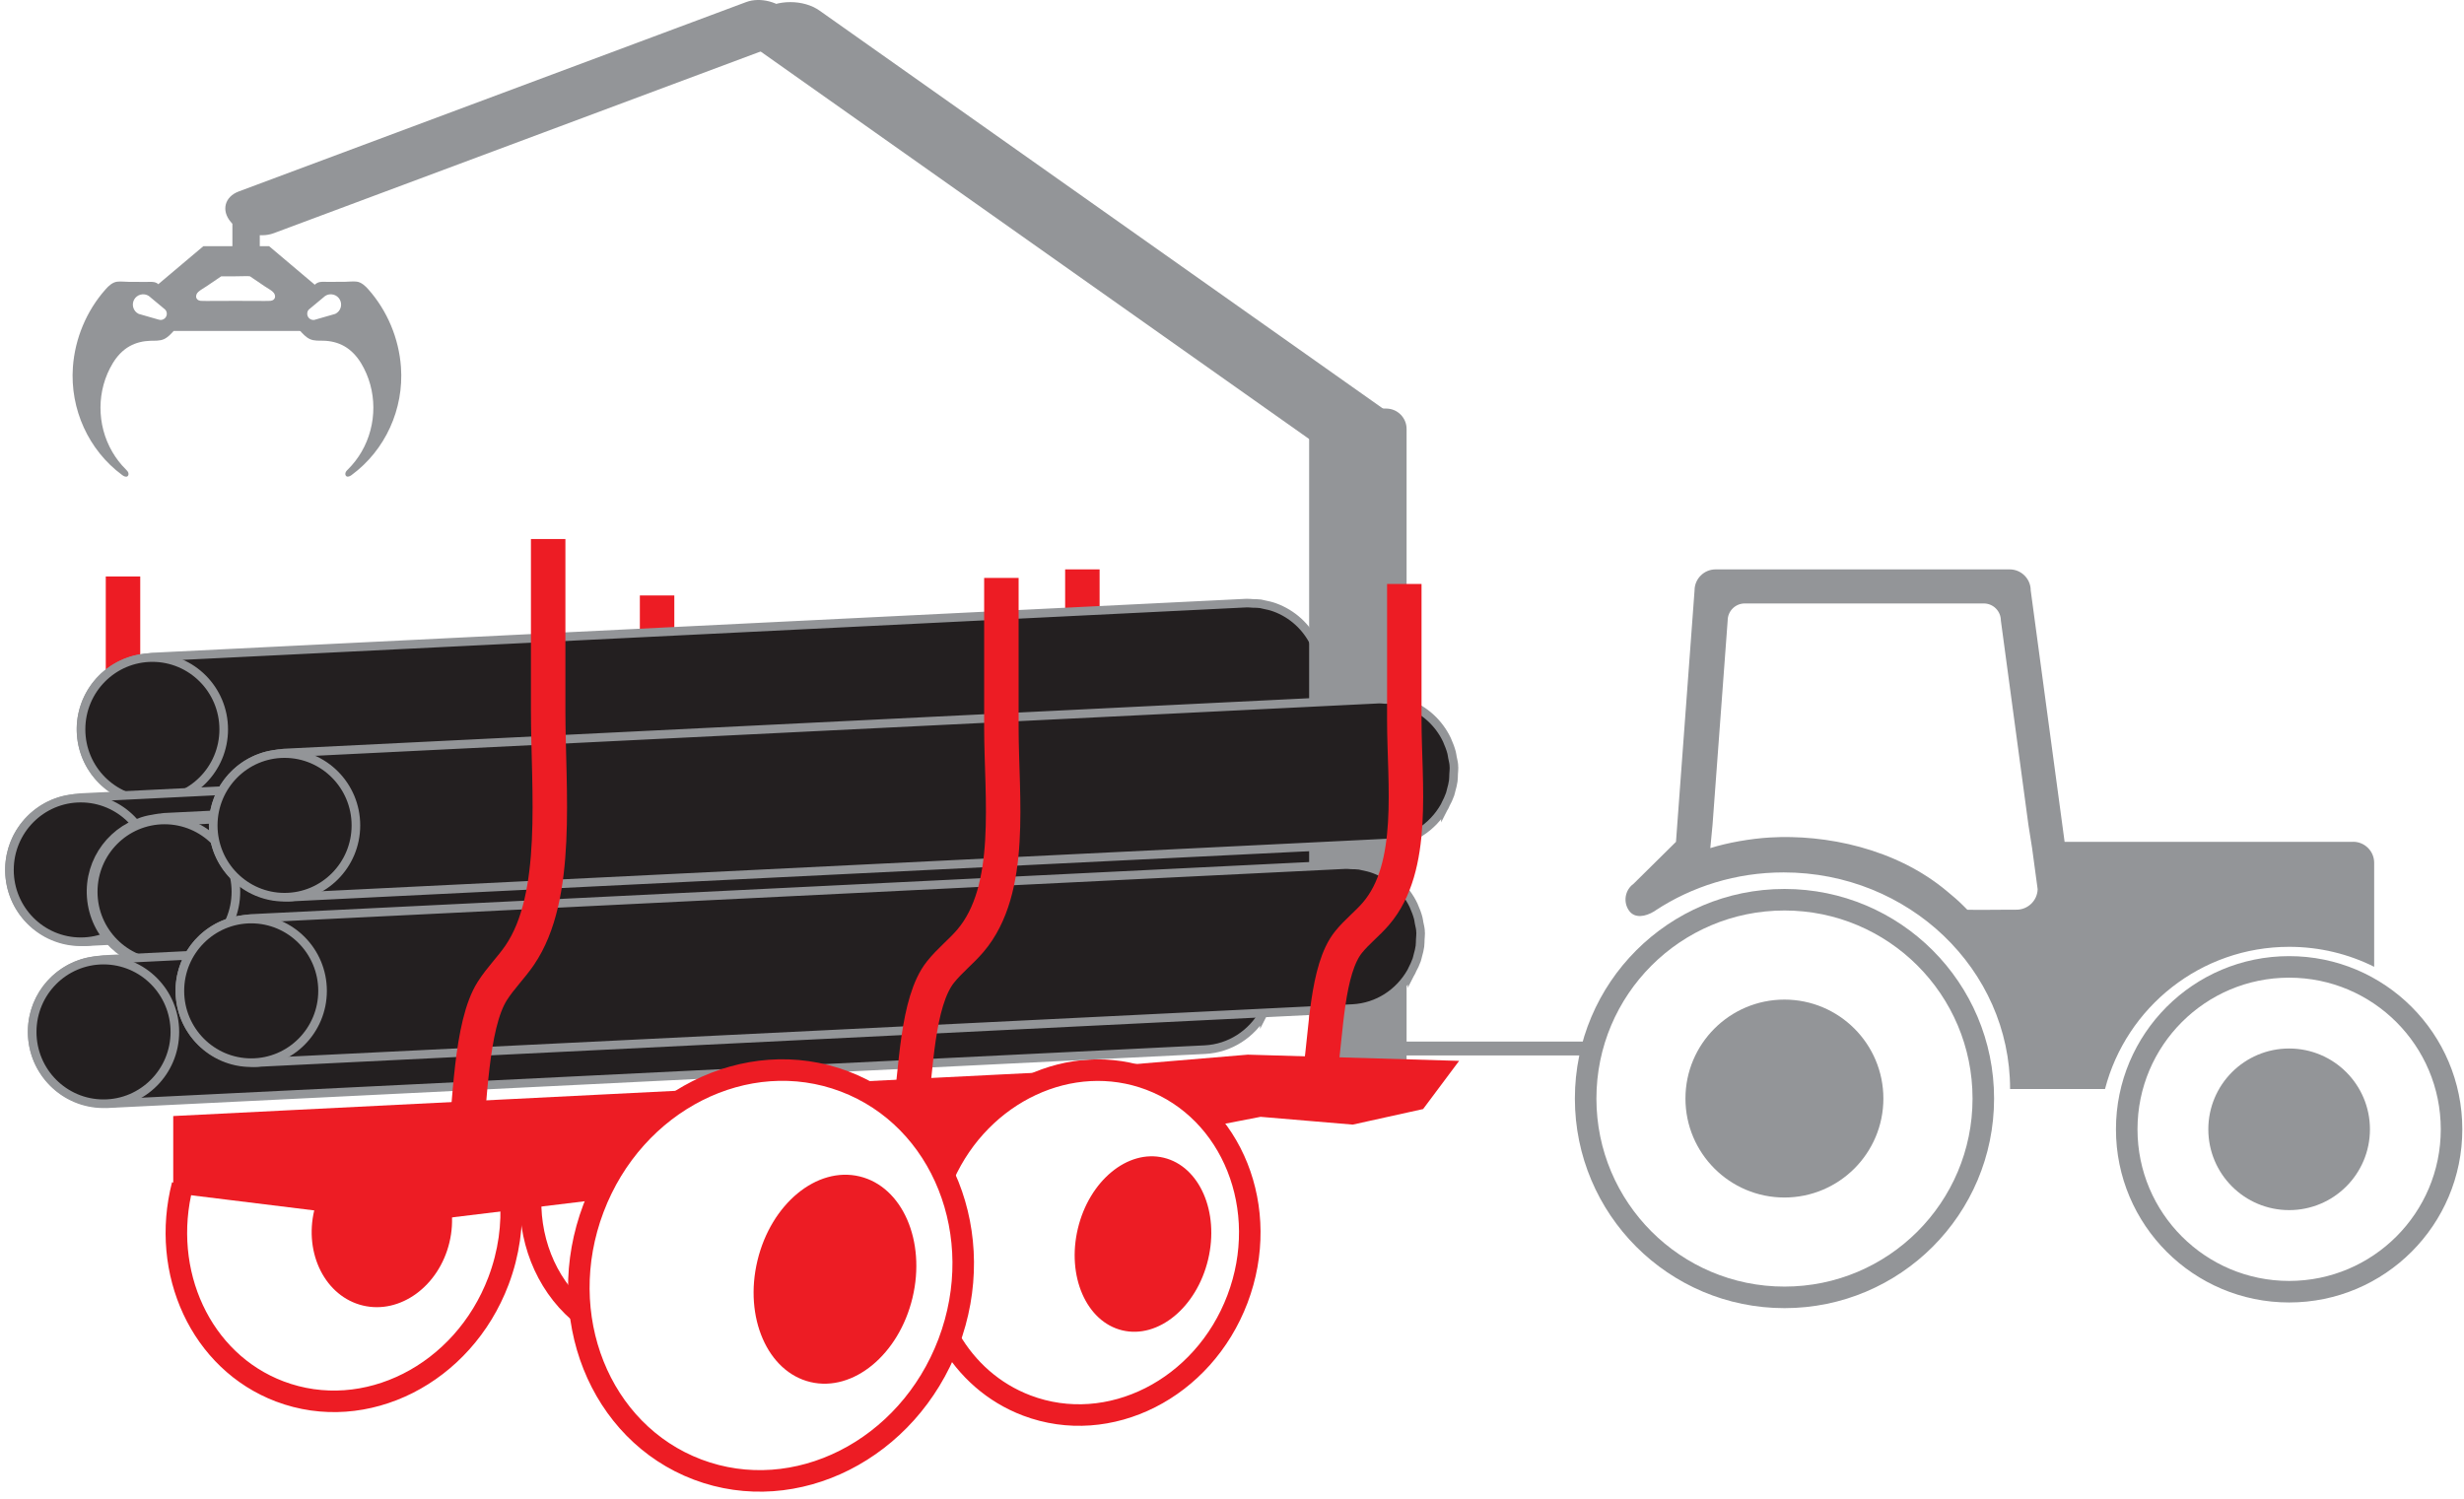
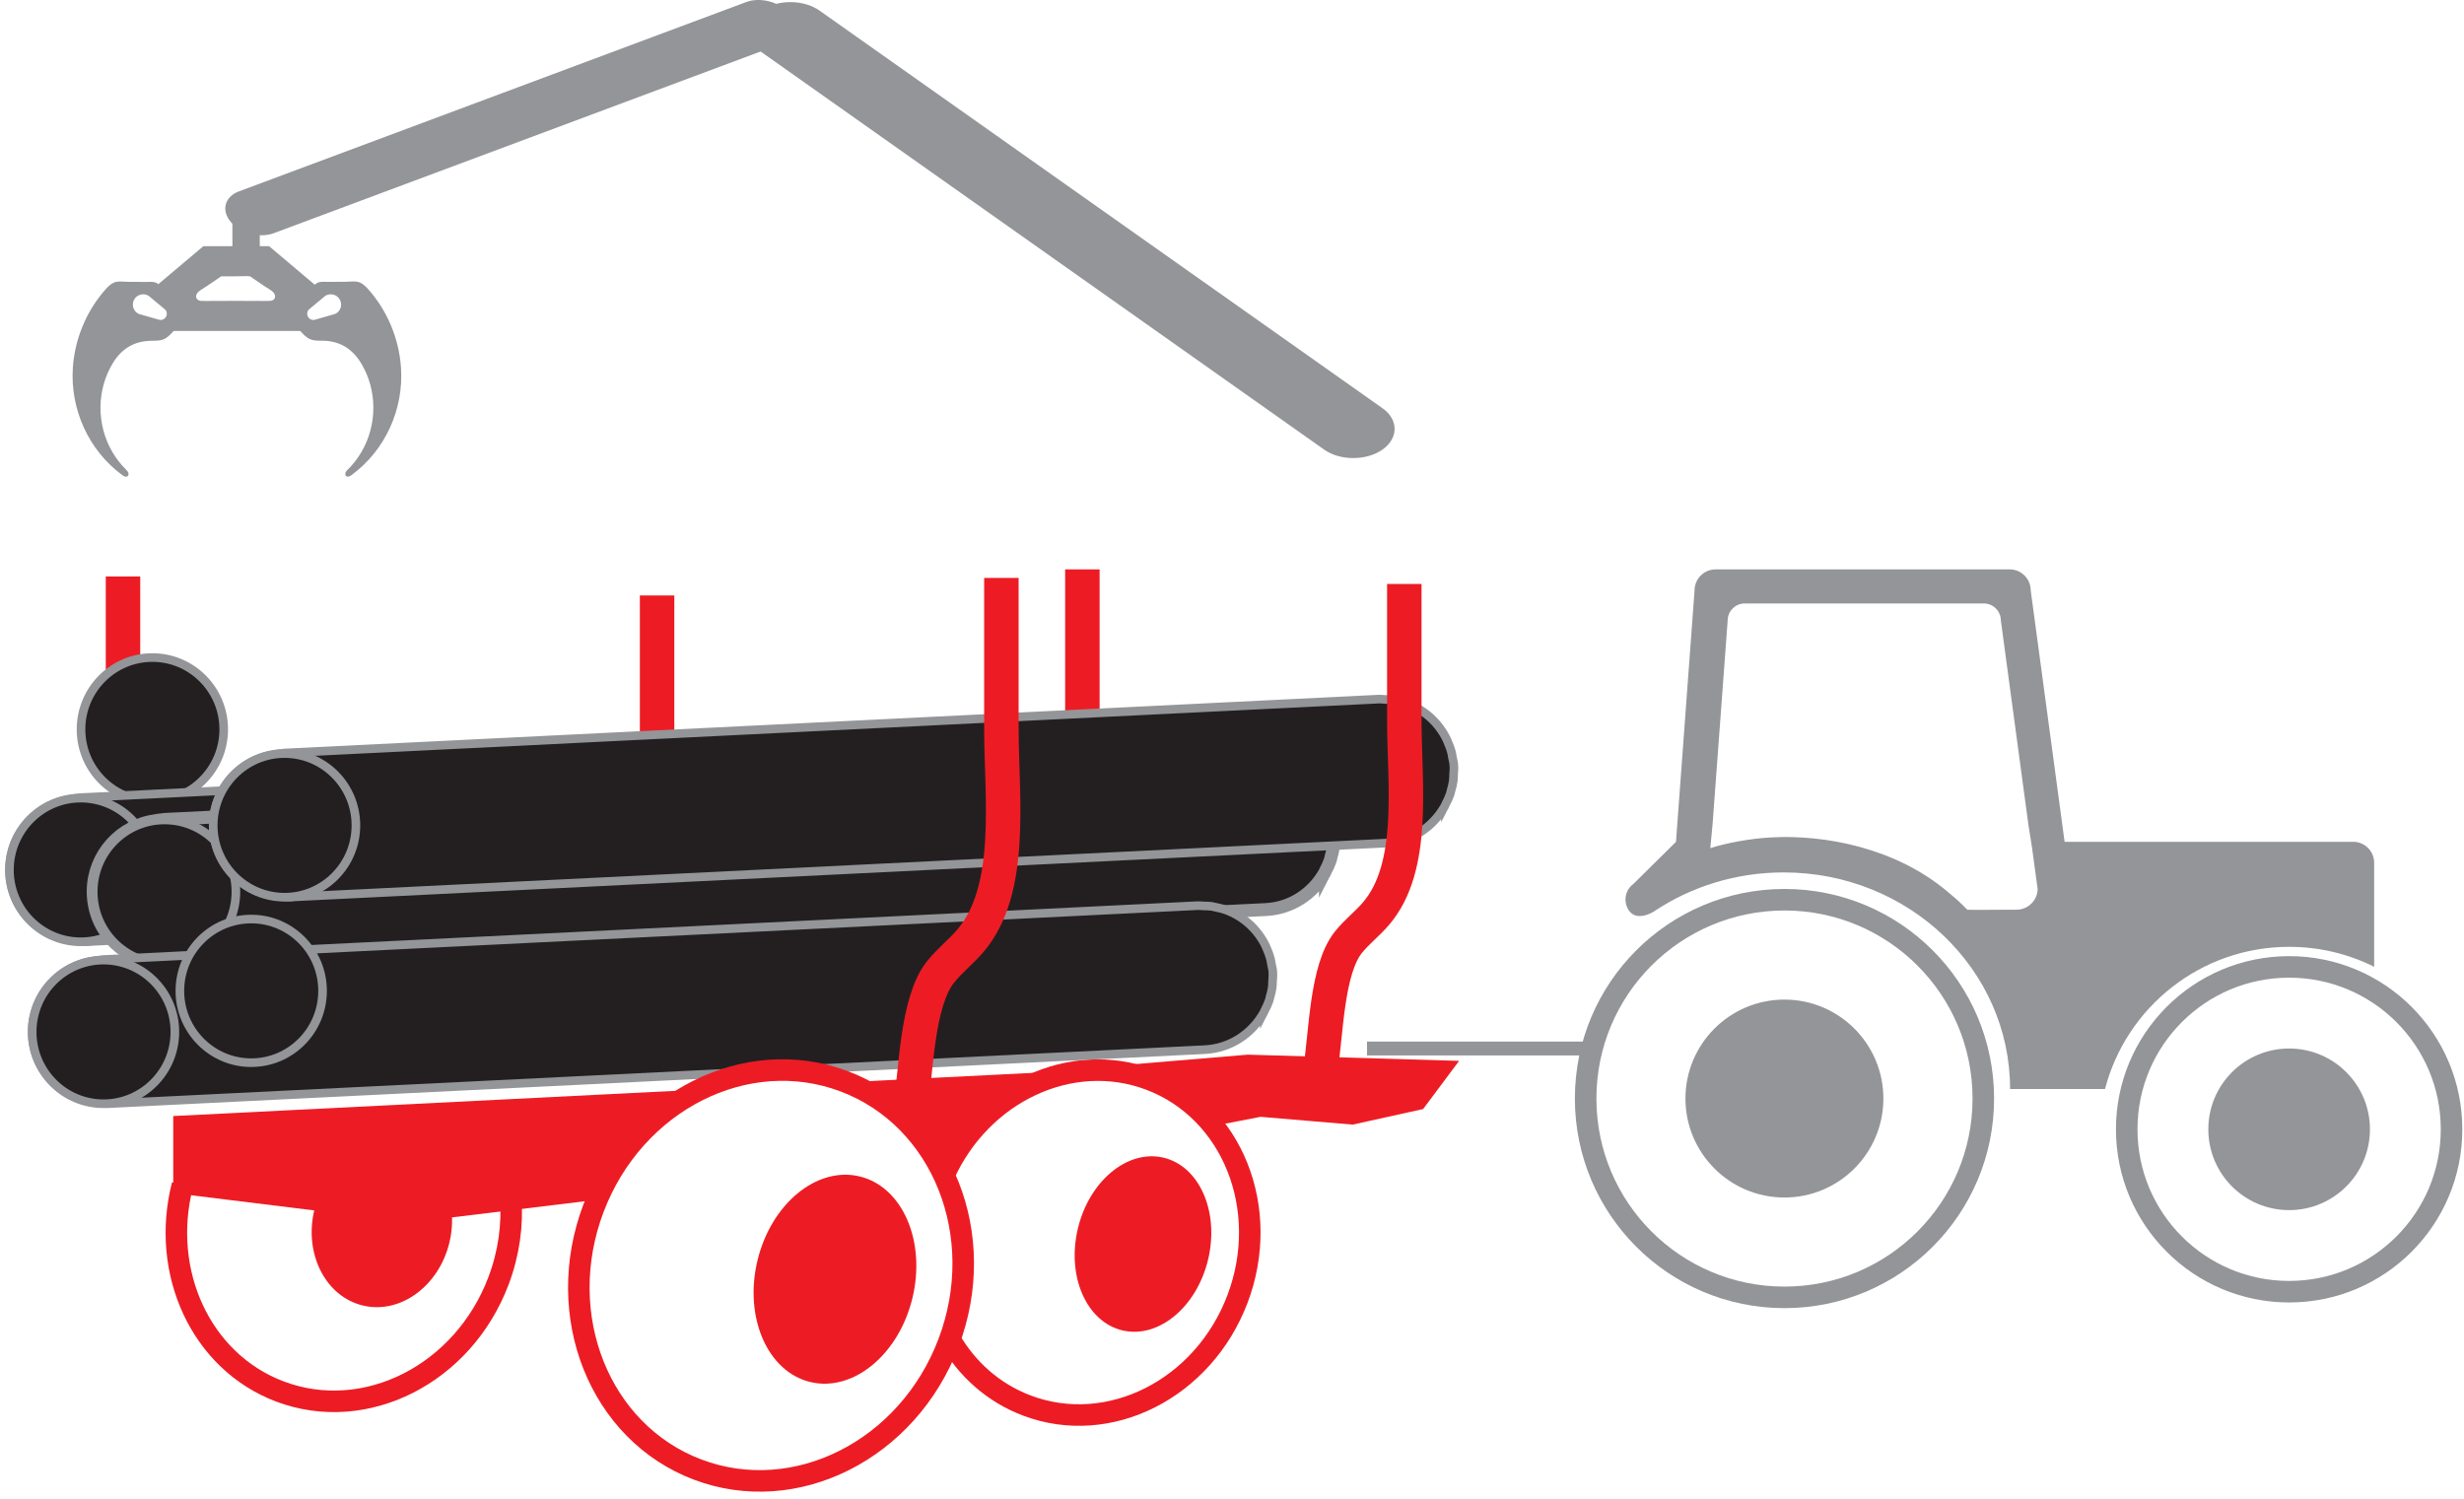
<svg xmlns="http://www.w3.org/2000/svg" width="286" height="174" viewBox="0 0 286 174" fill="none">
  <path d="M125.633 66.094C125.633 73.542 125.633 80.983 125.633 88.431" stroke="#ED1C24" stroke-width="4" stroke-miterlimit="10" />
  <path d="M76.269 69.118C76.269 75.775 76.269 82.439 76.269 89.096" stroke="#ED1C24" stroke-width="4" stroke-miterlimit="10" />
  <path d="M14.277 66.913C14.277 73.57 14.277 80.234 14.277 86.891" stroke="#ED1C24" stroke-width="4" stroke-miterlimit="10" />
-   <path d="M152.429 82.264C152.632 81.872 152.821 81.48 152.968 81.06C153.024 80.899 153.052 80.724 153.101 80.556C153.199 80.206 153.29 79.863 153.339 79.499C153.374 79.24 153.367 78.974 153.381 78.708C153.388 78.456 153.43 78.218 153.423 77.959C153.423 77.917 153.409 77.882 153.409 77.84C153.409 77.791 153.416 77.749 153.409 77.7C153.388 77.378 153.304 77.077 153.241 76.762C153.206 76.58 153.192 76.391 153.143 76.216C153.017 75.74 152.842 75.285 152.646 74.844C152.625 74.809 152.618 74.767 152.597 74.725C151.659 72.765 150 71.253 147.977 70.511C147.97 70.511 147.963 70.504 147.956 70.504C147.55 70.357 147.123 70.259 146.696 70.175C146.57 70.147 146.451 70.112 146.325 70.091C146.017 70.049 145.695 70.049 145.373 70.042C145.149 70.035 144.925 69.993 144.701 70.007L17.644 76.272C17.483 76.279 17.329 76.328 17.168 76.342C17.133 76.342 17.098 76.342 17.063 76.342C16.818 76.363 16.587 76.433 16.349 76.468C16.216 76.496 16.069 76.503 15.936 76.538C11.96 77.406 9.111 81.074 9.426 85.274C9.748 89.544 13.22 92.771 17.371 92.932C17.735 92.96 18.092 93.009 18.463 92.988L145.52 86.73C148.46 86.583 150.959 84.889 152.324 82.488C152.366 82.418 152.394 82.334 152.429 82.264Z" fill="#231F20" stroke="#939598" stroke-miterlimit="10" />
  <path d="M17.686 93.002C22.259 93.002 25.967 89.269 25.967 84.665C25.967 80.061 22.259 76.328 17.686 76.328C13.113 76.328 9.405 80.061 9.405 84.665C9.405 89.269 13.113 93.002 17.686 93.002Z" fill="#231F20" stroke="#939598" stroke-miterlimit="10" />
  <path d="M144.12 98.581C144.323 98.189 144.512 97.797 144.659 97.377C144.715 97.216 144.743 97.041 144.792 96.873C144.89 96.523 144.981 96.18 145.03 95.816C145.065 95.557 145.058 95.291 145.072 95.025C145.079 94.773 145.121 94.535 145.114 94.276C145.114 94.234 145.1 94.199 145.1 94.157C145.1 94.108 145.107 94.066 145.1 94.017C145.079 93.695 144.995 93.394 144.932 93.079C144.897 92.897 144.883 92.708 144.834 92.533C144.708 92.057 144.533 91.602 144.337 91.161C144.316 91.126 144.309 91.084 144.288 91.042C143.35 89.082 141.691 87.57 139.668 86.828C139.661 86.828 139.654 86.821 139.647 86.821C139.241 86.674 138.814 86.576 138.387 86.492C138.261 86.464 138.142 86.429 138.016 86.408C137.708 86.366 137.386 86.366 137.064 86.359C136.84 86.352 136.616 86.31 136.392 86.324L9.342 92.589C9.181 92.596 9.027 92.645 8.866 92.659C8.831 92.659 8.796 92.659 8.761 92.659C8.516 92.68 8.285 92.75 8.047 92.785C7.914 92.813 7.767 92.82 7.634 92.855C3.658 93.723 0.809 97.391 1.124 101.591C1.446 105.861 4.918 109.088 9.069 109.249C9.433 109.277 9.79 109.326 10.161 109.305L137.218 103.047C140.158 102.9 142.657 101.206 144.022 98.805C144.064 98.735 144.092 98.651 144.127 98.581H144.12Z" fill="#231F20" stroke="#939598" stroke-miterlimit="10" />
  <path d="M9.377 109.32C13.95 109.32 17.658 105.587 17.658 100.982C17.658 96.378 13.95 92.645 9.377 92.645C4.803 92.645 1.096 96.378 1.096 100.982C1.096 105.587 4.803 109.32 9.377 109.32Z" fill="#231F20" stroke="#939598" stroke-miterlimit="10" />
  <path d="M153.843 101.122C154.046 100.73 154.235 100.338 154.382 99.918C154.438 99.757 154.466 99.582 154.515 99.414C154.613 99.064 154.704 98.721 154.753 98.357C154.788 98.098 154.781 97.832 154.795 97.566C154.802 97.314 154.844 97.076 154.837 96.817C154.837 96.775 154.823 96.74 154.823 96.698C154.823 96.649 154.83 96.607 154.823 96.558C154.802 96.236 154.718 95.935 154.655 95.62C154.62 95.438 154.606 95.249 154.557 95.074C154.431 94.598 154.256 94.143 154.06 93.702C154.039 93.667 154.032 93.625 154.011 93.583C153.073 91.623 151.414 90.111 149.391 89.369C149.384 89.369 149.377 89.362 149.37 89.362C148.964 89.215 148.537 89.117 148.11 89.033C147.984 89.005 147.865 88.97 147.739 88.949C147.431 88.907 147.109 88.907 146.787 88.9C146.563 88.893 146.339 88.851 146.115 88.865L19.058 95.123C18.897 95.13 18.743 95.179 18.582 95.193C18.547 95.193 18.512 95.193 18.477 95.193C18.232 95.214 18.001 95.284 17.763 95.319C17.63 95.347 17.483 95.354 17.35 95.389C13.374 96.257 10.525 99.925 10.84 104.125C11.162 108.395 14.634 111.622 18.785 111.783C19.149 111.811 19.506 111.86 19.877 111.839L146.934 105.581C149.874 105.434 152.373 103.74 153.738 101.339C153.78 101.269 153.808 101.185 153.843 101.115V101.122Z" fill="#231F20" stroke="#939598" stroke-width="1.5" stroke-miterlimit="10" />
  <path d="M19.1 111.853C23.673 111.853 27.381 108.12 27.381 103.516C27.381 98.911 23.673 95.179 19.1 95.179C14.526 95.179 10.819 98.911 10.819 103.516C10.819 108.12 14.526 111.853 19.1 111.853Z" fill="#231F20" stroke="#939598" stroke-miterlimit="10" />
-   <path d="M160.892 47.425H154.326C153.016 47.425 151.953 48.487 151.953 49.798V123.221C151.953 124.531 153.016 125.594 154.326 125.594H160.892C162.203 125.594 163.265 124.531 163.265 123.221V49.798C163.265 48.487 162.203 47.425 160.892 47.425Z" fill="#939598" />
-   <path d="M61.632 138.117C61.219 143.64 63.291 148.925 67.183 152.292" stroke="#ED1C24" stroke-width="2.5" stroke-miterlimit="10" />
  <path d="M21.179 137.543C18.582 147.658 23.307 158.046 32.477 161.518C42.396 165.27 53.757 159.53 57.859 148.687C59.077 145.467 59.518 142.163 59.273 139.006" stroke="#ED1C24" stroke-width="2.5" stroke-miterlimit="10" />
  <path d="M52.167 144.219C53.384 139.136 50.86 134.174 46.529 133.137C42.198 132.1 37.7 135.379 36.482 140.462C35.265 145.545 37.789 150.507 42.12 151.544C46.451 152.582 50.949 149.302 52.167 144.219Z" fill="#ED1C24" />
  <path d="M284.554 131.088C284.554 141.497 276.119 149.939 265.703 149.939C255.294 149.939 246.852 141.504 246.852 131.088C246.852 120.672 255.287 112.237 265.703 112.237C276.112 112.237 284.554 120.672 284.554 131.088Z" stroke="#939598" stroke-width="2.5" stroke-miterlimit="10" />
  <path d="M230.206 127.518C230.206 140.265 219.874 150.597 207.127 150.597C194.38 150.597 184.048 140.265 184.048 127.518C184.048 114.771 194.38 104.439 207.127 104.439C219.874 104.439 230.206 114.771 230.206 127.518V127.518Z" stroke="#939598" stroke-width="2.5" stroke-miterlimit="10" />
  <path d="M218.607 127.519C218.607 133.861 213.462 139.006 207.12 139.006C200.778 139.006 195.633 133.861 195.633 127.519C195.633 121.177 200.778 116.032 207.12 116.032C213.462 116.032 218.607 121.177 218.607 127.519Z" fill="#939598" />
  <path d="M275.083 131.089C275.083 136.269 270.883 140.469 265.703 140.469C260.523 140.469 256.323 136.269 256.323 131.089C256.323 125.909 260.523 121.709 265.703 121.709C270.883 121.709 275.083 125.909 275.083 131.089Z" fill="#939598" />
  <path d="M191.972 105.804C191.692 105.993 191.412 106.189 191.139 106.385L192.14 105.692C192.14 105.692 192.126 105.699 192.119 105.706C192.07 105.741 192.021 105.769 191.965 105.804H191.972Z" fill="#939598" />
  <path d="M273.13 97.72H239.642L235.708 68.53C235.708 67.186 234.609 66.094 233.272 66.094H199.126C197.782 66.094 196.69 67.193 196.69 68.53L194.534 97.72L189.606 102.592C188.605 103.313 188.374 104.72 189.095 105.721C189.753 106.638 190.999 106.4 191.972 105.805C192.021 105.77 192.07 105.742 192.126 105.707C192.161 105.679 192.203 105.658 192.238 105.63L192.14 105.693C196.375 102.907 201.499 101.269 207.029 101.269C221.547 101.269 233.314 112.525 233.314 126.413H244.332C246.803 116.914 255.434 109.907 265.71 109.907C269.252 109.907 272.605 110.74 275.573 112.224V100.149C275.573 98.805 274.474 97.713 273.137 97.713L273.13 97.72ZM234.021 105.602C233.055 105.581 229.303 105.644 228.351 105.602L227.854 105.105C227.112 104.37 226.825 104.16 226.041 103.495C220.063 98.448 211.852 96.831 205.419 97.216C203.186 97.349 200.533 97.811 198.517 98.448L198.776 95.753L200.533 72.03C200.533 70.938 201.422 70.049 202.514 70.049H230.262C231.354 70.049 232.243 70.938 232.243 72.03L235.442 95.753L235.869 98.448L236.513 103.215C236.478 104.552 235.358 105.623 234.014 105.595L234.021 105.602Z" fill="#939598" />
  <path d="M158.673 122.514H184.041V120.904H158.673V122.514Z" fill="#939598" />
  <path d="M140.224 146.216C141.55 140.682 139.241 135.386 135.068 134.386C130.895 133.386 126.437 137.062 125.112 142.597C123.786 148.131 126.095 153.428 130.268 154.427C134.441 155.427 138.899 151.751 140.224 146.216Z" fill="#ED1C24" />
  <path d="M88.344 1.232C90.213 -0.084 93.265 -0.084 95.127 1.232L160.472 47.39C162.341 48.706 162.341 50.862 160.472 52.185C158.603 53.501 155.551 53.501 153.689 52.185L88.344 6.02C86.475 4.704 86.475 2.548 88.344 1.225V1.232Z" fill="#939598" />
  <path d="M26.779 25.753C25.659 24.423 26.079 22.834 27.71 22.225L86.615 0.238C88.246 -0.371 90.493 0.224 91.613 1.554C92.733 2.884 92.313 4.473 90.682 5.082L31.777 27.069C30.146 27.678 27.899 27.083 26.779 25.753Z" fill="#939598" />
  <path d="M18.386 32.984L20.164 38.416H34.885L36.537 33.054L31.231 28.574H23.608L18.386 32.977V32.984ZM23.02 33.88C23.293 33.635 23.657 33.446 23.965 33.236C24.539 32.851 25.106 32.459 25.68 32.074H27.346C27.78 32.074 28.949 32.032 29.012 32.074C29.586 32.459 30.153 32.851 30.727 33.236C31.035 33.446 31.399 33.628 31.672 33.88C32.071 34.237 32.029 34.86 31.392 34.923C31.091 34.951 28.389 34.923 27.346 34.923C26.303 34.923 23.601 34.951 23.3 34.923C22.663 34.86 22.621 34.237 23.02 33.88Z" fill="#939598" />
  <path d="M20.22 34.881C19.709 34.363 19.205 33.831 18.708 33.299C18.54 33.124 18.372 32.942 18.155 32.837C17.791 32.662 17.357 32.725 16.965 32.725C16.3 32.725 15.635 32.725 14.977 32.718C14.536 32.718 14.039 32.648 13.605 32.697C13.059 32.76 12.604 33.187 12.261 33.579C10.042 36.071 8.698 39.298 8.46 42.623C8.117 47.481 10.266 52.255 14.193 55.153C14.375 55.286 14.634 55.419 14.809 55.279C14.928 55.181 14.942 54.999 14.886 54.852C14.83 54.712 14.711 54.6 14.606 54.488C13.997 53.886 13.472 53.2 13.038 52.458C11.197 49.308 11.197 45.29 13.087 42.168C13.57 41.363 14.228 40.642 15.047 40.187C15.775 39.774 16.622 39.585 17.455 39.557C17.973 39.543 18.533 39.585 19.016 39.375C19.499 39.158 19.877 38.731 20.22 38.346C20.675 37.835 21.256 37.191 21.186 36.456C21.13 35.819 20.64 35.315 20.213 34.881H20.22ZM18.827 37.114C18.673 37.156 18.519 37.142 18.386 37.093L16.097 36.435C15.789 36.288 15.551 36.015 15.46 35.665C15.292 35.028 15.67 34.37 16.307 34.202C16.643 34.111 16.993 34.174 17.266 34.349L19.058 35.84C19.191 35.931 19.296 36.071 19.338 36.239C19.443 36.617 19.212 37.009 18.834 37.114H18.827Z" fill="#939598" />
  <path d="M33.814 36.449C33.744 37.184 34.325 37.828 34.78 38.339C35.123 38.724 35.501 39.151 35.984 39.368C36.467 39.585 37.027 39.536 37.545 39.55C38.385 39.571 39.225 39.767 39.953 40.18C40.772 40.642 41.423 41.356 41.913 42.161C43.803 45.283 43.803 49.294 41.962 52.451C41.528 53.193 41.003 53.879 40.394 54.481C40.282 54.593 40.17 54.698 40.114 54.845C40.058 54.985 40.072 55.174 40.191 55.272C40.366 55.412 40.625 55.279 40.807 55.146C44.734 52.255 46.89 47.474 46.54 42.616C46.302 39.291 44.958 36.064 42.739 33.572C42.389 33.18 41.934 32.753 41.395 32.69C40.961 32.641 40.464 32.704 40.023 32.711C39.358 32.711 38.693 32.711 38.035 32.718C37.643 32.718 37.209 32.655 36.845 32.83C36.628 32.935 36.46 33.117 36.292 33.292C35.795 33.824 35.298 34.356 34.78 34.874C34.353 35.301 33.863 35.812 33.807 36.449H33.814ZM35.676 36.239C35.725 36.071 35.823 35.931 35.956 35.84L37.748 34.349C38.021 34.174 38.364 34.111 38.707 34.202C39.344 34.37 39.722 35.028 39.554 35.665C39.463 36.015 39.218 36.288 38.917 36.435L36.628 37.093C36.495 37.149 36.334 37.156 36.187 37.114C35.809 37.009 35.585 36.624 35.683 36.239H35.676Z" fill="#939598" />
  <path d="M27.64 30.52H29.488C29.855 30.52 30.153 30.222 30.153 29.855V24.64C30.153 24.272 29.855 23.974 29.488 23.974H27.64C27.273 23.974 26.975 24.272 26.975 24.64V29.855C26.975 30.222 27.273 30.52 27.64 30.52Z" fill="#939598" />
  <path d="M79.776 126.553L20.108 129.549V138.488L47.716 141.89L68.912 139.314C71.117 133.658 75.058 129.255 79.769 126.546L79.776 126.553Z" fill="#ED1C24" />
  <path d="M110.289 134.295C112.865 129.493 117.009 126.035 121.678 124.446L99.558 125.559C103.583 127.491 106.747 130.641 108.84 134.477L110.289 134.302V134.295Z" fill="#ED1C24" />
  <path d="M144.834 122.423L130.078 123.662C131.24 123.844 132.395 124.131 133.529 124.565C136.77 125.79 139.416 127.925 141.362 130.599L146.318 129.64L157.014 130.543L165.183 128.737L169.362 123.144L144.834 122.423Z" fill="#ED1C24" />
  <path d="M105.916 150.646C107.494 144.056 104.745 137.748 99.775 136.557C94.805 135.367 89.496 139.744 87.917 146.335C86.338 152.926 89.088 159.234 94.058 160.424C99.028 161.615 104.337 157.237 105.916 150.646Z" fill="#ED1C24" />
  <path d="M110.254 155.477C112.249 158.928 115.301 161.679 119.179 163.149C128.734 166.768 139.682 161.231 143.637 150.787C147.592 140.343 143.049 128.947 133.494 125.328C124.331 121.863 113.887 126.805 109.561 136.423" stroke="#ED1C24" stroke-width="2.5" stroke-miterlimit="10" />
  <path d="M146.759 117.383C146.962 116.991 147.151 116.599 147.298 116.179C147.354 116.018 147.382 115.843 147.431 115.675C147.529 115.325 147.62 114.982 147.669 114.618C147.704 114.359 147.697 114.093 147.711 113.827C147.718 113.575 147.76 113.337 147.753 113.078C147.753 113.036 147.739 113.001 147.739 112.959C147.739 112.91 147.746 112.868 147.739 112.819C147.718 112.497 147.634 112.196 147.571 111.881C147.536 111.699 147.522 111.51 147.473 111.335C147.347 110.859 147.172 110.404 146.976 109.963C146.955 109.928 146.948 109.886 146.927 109.844C145.989 107.884 144.33 106.372 142.307 105.63C142.3 105.63 142.293 105.623 142.286 105.623C141.88 105.476 141.453 105.378 141.026 105.294C140.9 105.266 140.781 105.231 140.655 105.21C140.347 105.168 140.025 105.168 139.703 105.161C139.479 105.154 139.255 105.112 139.031 105.126L11.974 111.384C11.813 111.391 11.659 111.44 11.498 111.454C11.463 111.454 11.428 111.454 11.393 111.454C11.148 111.475 10.917 111.545 10.679 111.58C10.546 111.608 10.399 111.615 10.266 111.65C6.29 112.518 3.441 116.186 3.756 120.386C4.078 124.656 7.55 127.883 11.701 128.044C12.065 128.072 12.422 128.121 12.793 128.1L139.85 121.842C142.79 121.695 145.289 120.001 146.654 117.6C146.696 117.53 146.724 117.446 146.759 117.376V117.383Z" fill="#231F20" stroke="#939598" stroke-miterlimit="10" />
  <path d="M12.016 128.121C16.589 128.121 20.297 124.389 20.297 119.784C20.297 115.18 16.589 111.447 12.016 111.447C7.442 111.447 3.735 115.18 3.735 119.784C3.735 124.389 7.442 128.121 12.016 128.121Z" fill="#231F20" stroke="#939598" stroke-miterlimit="10" />
-   <path d="M163.902 112.616C164.105 112.224 164.294 111.832 164.441 111.412C164.497 111.251 164.525 111.076 164.574 110.908C164.672 110.558 164.763 110.215 164.812 109.851C164.847 109.592 164.84 109.326 164.854 109.06C164.861 108.808 164.903 108.57 164.896 108.311C164.896 108.269 164.882 108.234 164.882 108.192C164.882 108.143 164.889 108.101 164.882 108.052C164.861 107.73 164.777 107.429 164.714 107.114C164.679 106.932 164.665 106.743 164.616 106.568C164.49 106.092 164.315 105.637 164.119 105.196C164.098 105.161 164.091 105.119 164.07 105.077C163.132 103.117 161.473 101.605 159.45 100.863C159.443 100.863 159.436 100.856 159.429 100.856C159.023 100.709 158.596 100.611 158.169 100.527C158.043 100.499 157.924 100.464 157.798 100.443C157.49 100.401 157.168 100.401 156.846 100.394C156.622 100.387 156.398 100.345 156.174 100.359L29.117 106.617C28.956 106.624 28.802 106.673 28.641 106.687C28.606 106.687 28.571 106.687 28.536 106.687C28.291 106.708 28.06 106.778 27.822 106.813C27.689 106.841 27.542 106.848 27.409 106.883C23.433 107.751 20.584 111.419 20.899 115.619C21.221 119.889 24.693 123.116 28.844 123.277C29.208 123.305 29.565 123.354 29.936 123.333L156.993 117.075C159.933 116.928 162.432 115.234 163.797 112.833C163.839 112.763 163.867 112.679 163.902 112.609V112.616Z" fill="#231F20" stroke="#939598" stroke-miterlimit="10" />
  <path d="M29.159 123.355C33.732 123.355 37.44 119.622 37.44 115.018C37.44 110.413 33.732 106.681 29.159 106.681C24.585 106.681 20.878 110.413 20.878 115.018C20.878 119.622 24.585 123.355 29.159 123.355Z" fill="#231F20" stroke="#939598" stroke-miterlimit="10" />
-   <path d="M167.773 93.408C167.976 93.016 168.165 92.624 168.312 92.204C168.368 92.043 168.396 91.868 168.445 91.7C168.543 91.35 168.634 91.007 168.683 90.643C168.718 90.384 168.711 90.118 168.725 89.852C168.732 89.6 168.774 89.362 168.767 89.103C168.767 89.061 168.753 89.026 168.753 88.984C168.753 88.935 168.76 88.893 168.753 88.844C168.732 88.522 168.648 88.221 168.585 87.906C168.55 87.724 168.536 87.535 168.487 87.36C168.361 86.884 168.186 86.429 167.99 85.988C167.969 85.953 167.962 85.911 167.941 85.869C167.003 83.909 165.344 82.397 163.321 81.655C163.314 81.655 163.307 81.648 163.3 81.648C162.894 81.501 162.467 81.403 162.04 81.319C161.914 81.291 161.795 81.256 161.669 81.235C161.361 81.193 161.039 81.193 160.717 81.186C160.493 81.179 160.269 81.137 160.045 81.151L32.988 87.409C32.827 87.416 32.673 87.465 32.512 87.479C32.477 87.479 32.442 87.479 32.407 87.479C32.162 87.5 31.931 87.57 31.693 87.605C31.56 87.633 31.413 87.64 31.28 87.675C27.304 88.543 24.455 92.211 24.77 96.411C25.092 100.681 28.564 103.908 32.715 104.069C33.079 104.097 33.436 104.146 33.807 104.125L160.864 97.867C163.804 97.72 166.303 96.026 167.668 93.625C167.71 93.555 167.738 93.471 167.773 93.401V93.408Z" fill="#231F20" stroke="#939598" stroke-miterlimit="10" />
+   <path d="M167.773 93.408C167.976 93.016 168.165 92.624 168.312 92.204C168.368 92.043 168.396 91.868 168.445 91.7C168.543 91.35 168.634 91.007 168.683 90.643C168.718 90.384 168.711 90.118 168.725 89.852C168.732 89.6 168.774 89.362 168.767 89.103C168.767 89.061 168.753 89.026 168.753 88.984C168.753 88.935 168.76 88.893 168.753 88.844C168.732 88.522 168.648 88.221 168.585 87.906C168.55 87.724 168.536 87.535 168.487 87.36C168.361 86.884 168.186 86.429 167.99 85.988C167.969 85.953 167.962 85.911 167.941 85.869C167.003 83.909 165.344 82.397 163.321 81.655C163.314 81.655 163.307 81.648 163.3 81.648C161.914 81.291 161.795 81.256 161.669 81.235C161.361 81.193 161.039 81.193 160.717 81.186C160.493 81.179 160.269 81.137 160.045 81.151L32.988 87.409C32.827 87.416 32.673 87.465 32.512 87.479C32.477 87.479 32.442 87.479 32.407 87.479C32.162 87.5 31.931 87.57 31.693 87.605C31.56 87.633 31.413 87.64 31.28 87.675C27.304 88.543 24.455 92.211 24.77 96.411C25.092 100.681 28.564 103.908 32.715 104.069C33.079 104.097 33.436 104.146 33.807 104.125L160.864 97.867C163.804 97.72 166.303 96.026 167.668 93.625C167.71 93.555 167.738 93.471 167.773 93.401V93.408Z" fill="#231F20" stroke="#939598" stroke-miterlimit="10" />
  <path d="M33.03 104.147C37.603 104.147 41.311 100.414 41.311 95.81C41.311 91.205 37.603 87.473 33.03 87.473C28.457 87.473 24.749 91.205 24.749 95.81C24.749 100.414 28.457 104.147 33.03 104.147Z" fill="#231F20" stroke="#939598" stroke-miterlimit="10" />
-   <path d="M63.627 62.566C63.627 69.223 63.627 75.887 63.627 82.544C63.627 91.742 65.013 104.02 60.316 110.887C59.308 112.357 58.125 113.498 57.152 115.017C54.611 118.986 54.569 128.317 53.89 133.763" stroke="#ED1C24" stroke-width="4" stroke-miterlimit="10" />
  <path d="M110.104 155.857C114.812 143.415 109.402 129.837 98.02 125.529C86.638 121.221 73.594 127.815 68.885 140.257C64.176 152.698 69.586 166.276 80.968 170.584C92.35 174.892 105.395 168.298 110.104 155.857Z" stroke="#ED1C24" stroke-width="2.5" stroke-miterlimit="10" />
  <path d="M116.232 67.081V84.504C116.232 92.526 117.737 103.236 112.62 109.221C111.521 110.502 110.233 111.496 109.169 112.826C106.397 116.284 106.348 124.425 105.613 129.178" stroke="#ED1C24" stroke-width="4" stroke-miterlimit="10" />
  <path d="M162.999 67.788C162.999 73.066 162.999 78.344 162.999 83.622C162.999 90.909 164.385 100.646 159.688 106.085C158.68 107.254 157.497 108.15 156.524 109.361C153.983 112.504 153.941 119.903 153.262 124.222" stroke="#ED1C24" stroke-width="4" stroke-miterlimit="10" />
</svg>